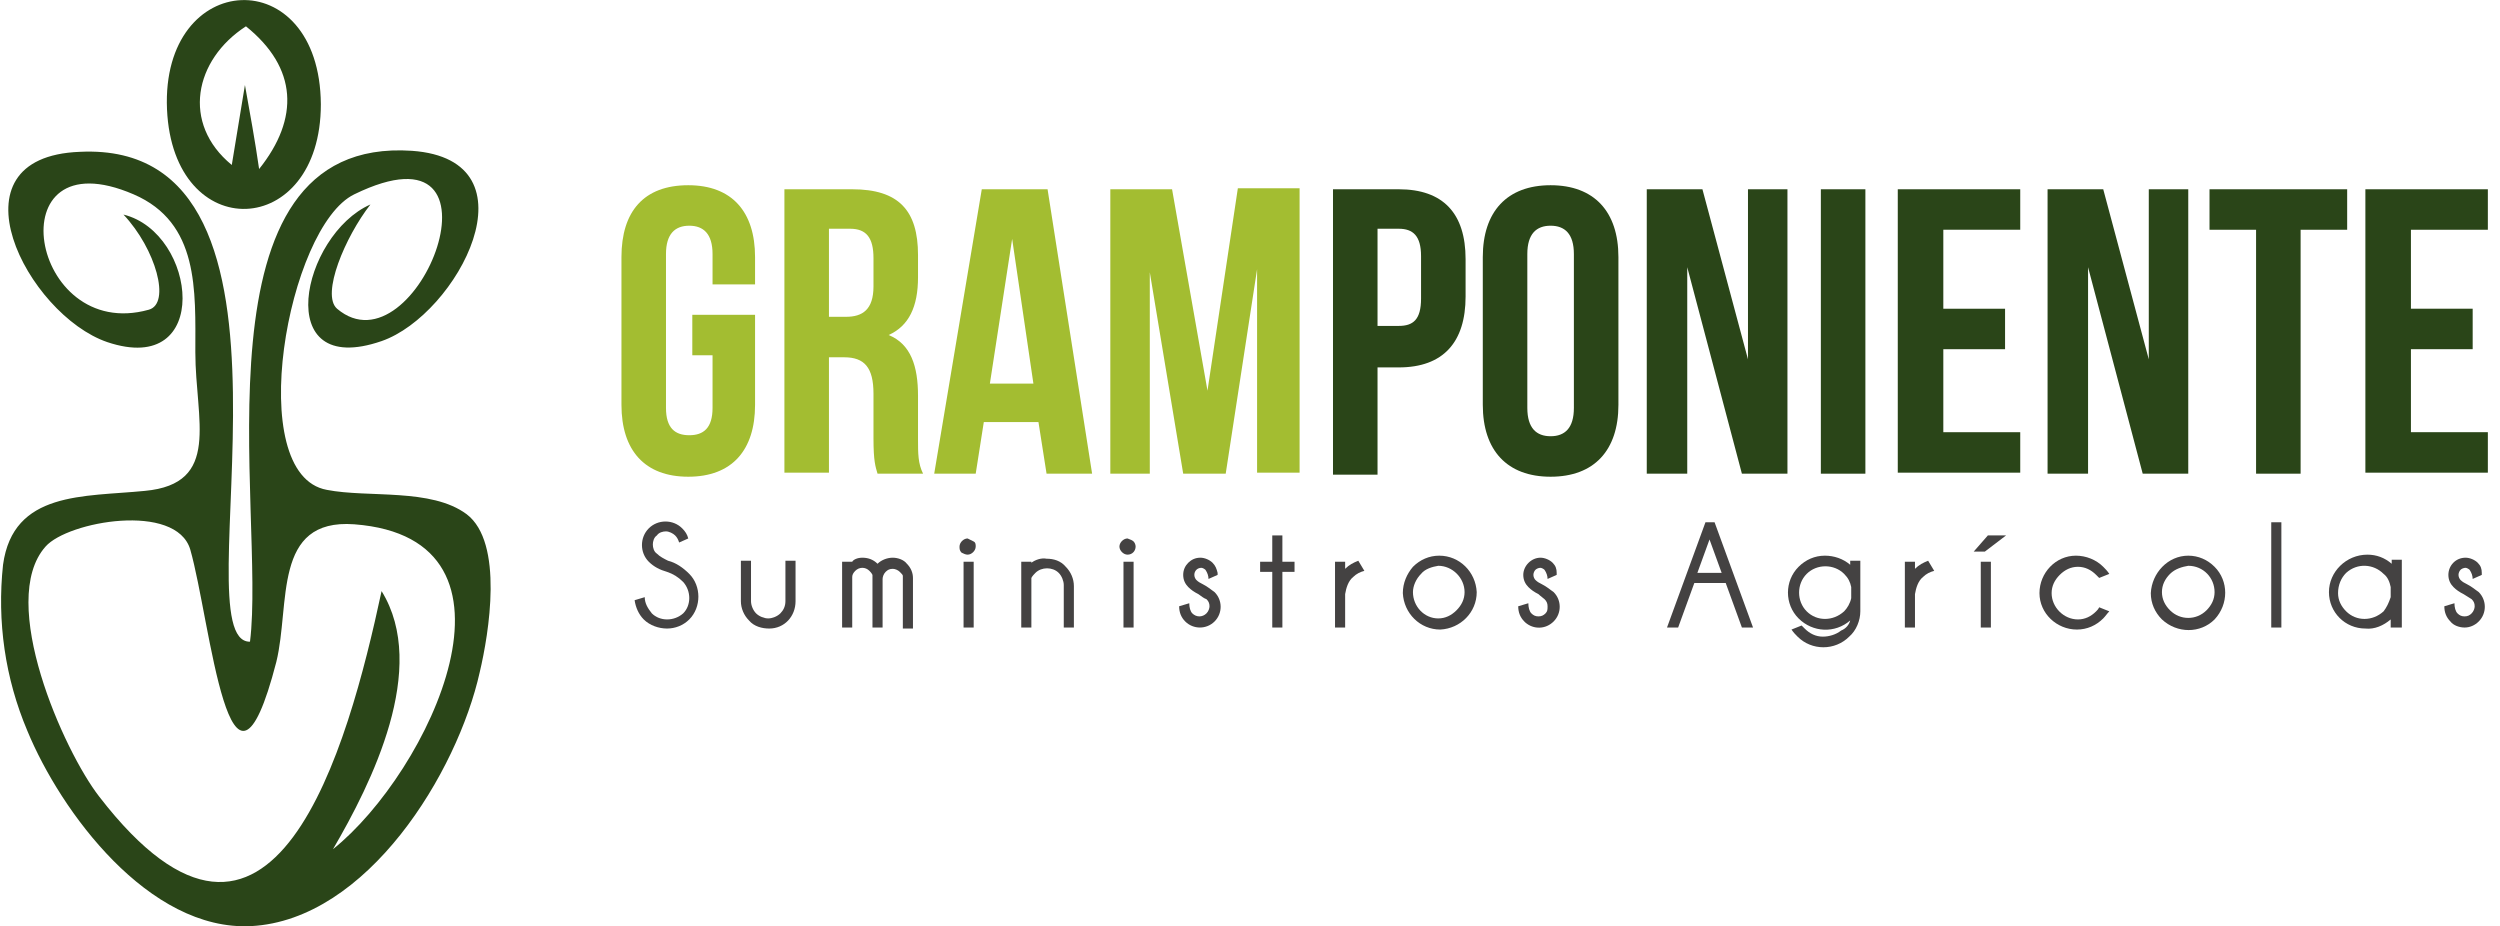
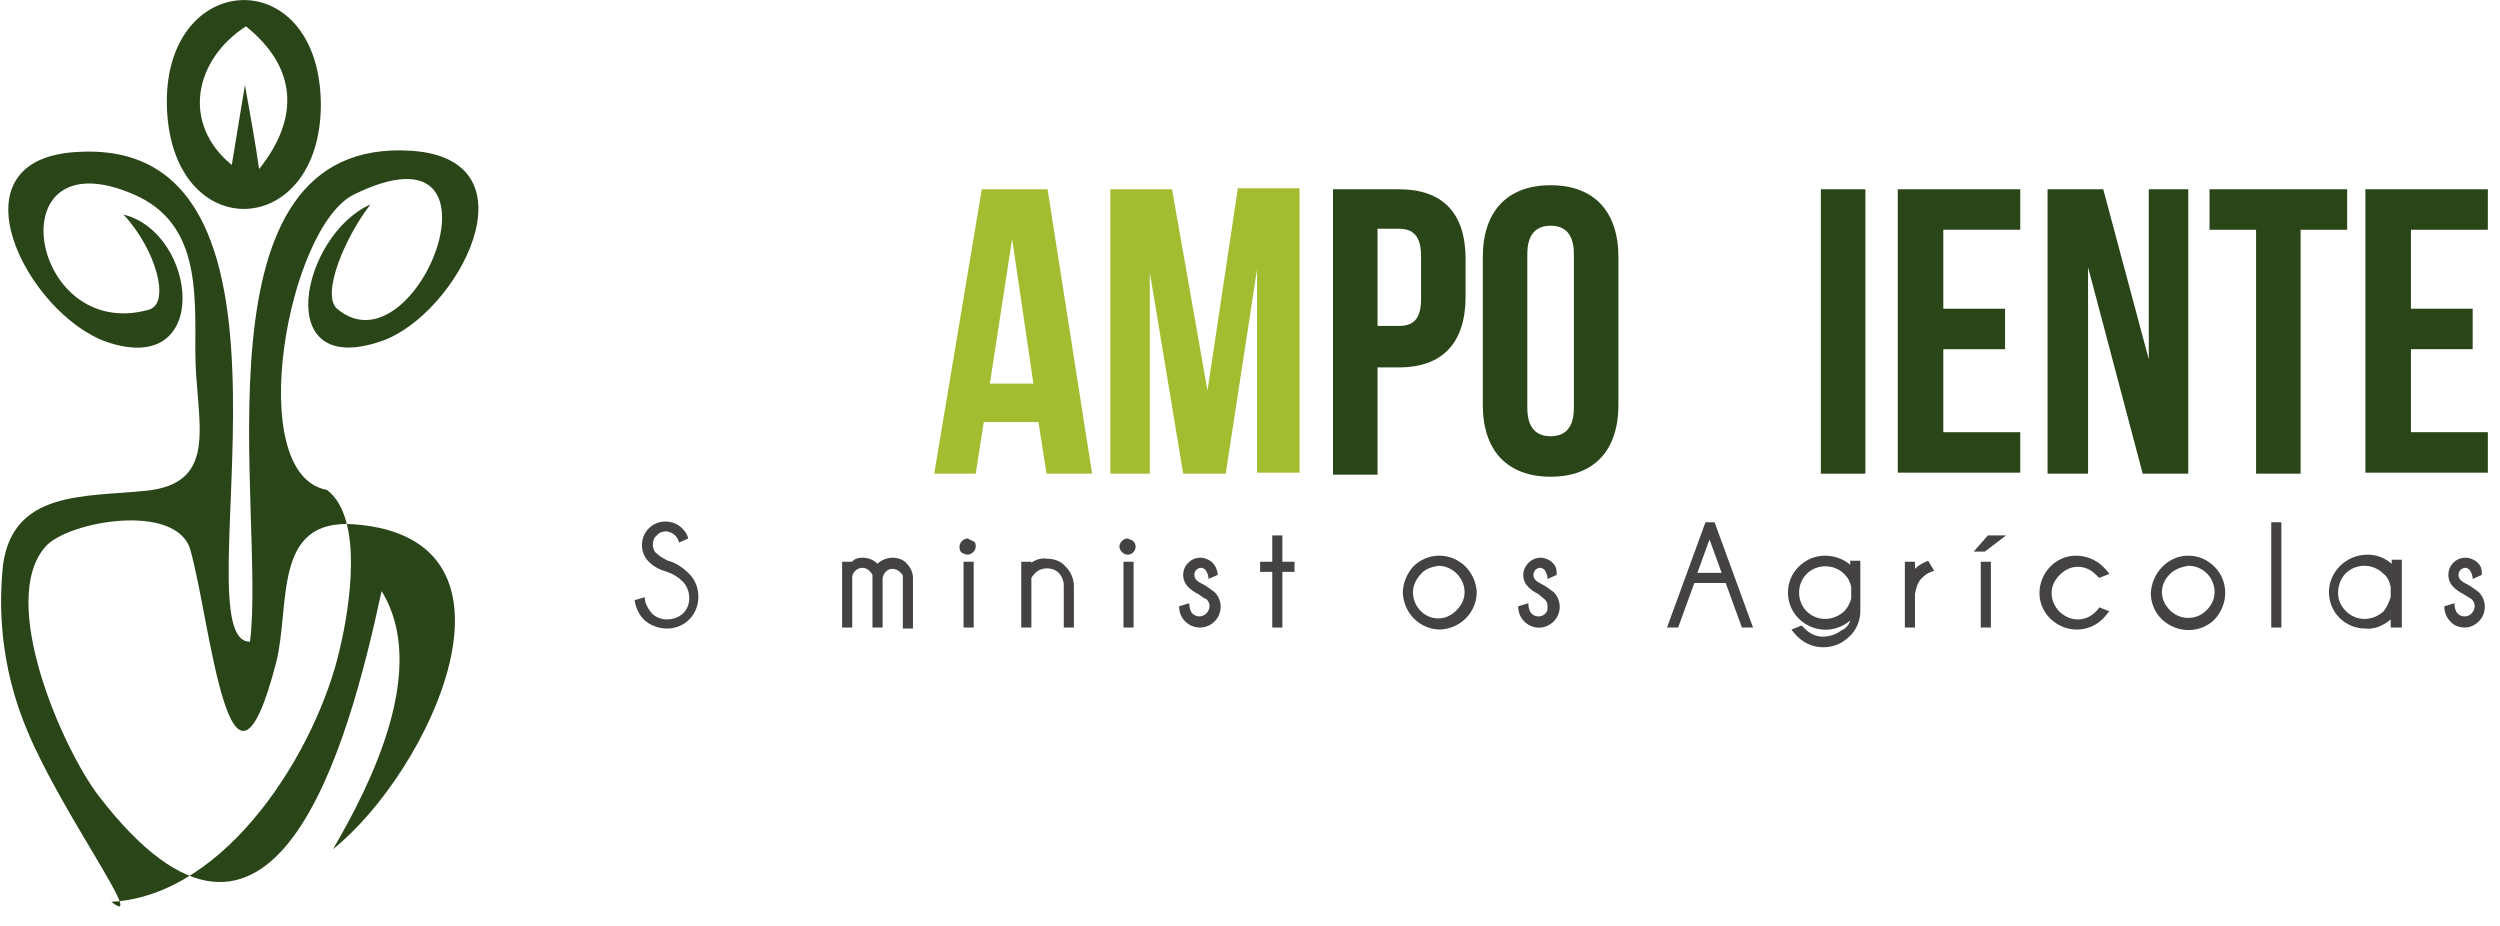
<svg xmlns="http://www.w3.org/2000/svg" version="1.1" id="Capa_1" x="0px" y="0px" viewBox="0 0 247 91.5" style="enable-background:new 0 0 247 91.5;" xml:space="preserve">
  <style type="text/css">
	.st0{enable-background:new    ;}
	.st1{fill:#A3BD31;}
	.st2{fill:#2A4518;}
	.st3{fill:#444242;}
</style>
  <title>Logo</title>
  <g id="Capa_2_1_">
    <g id="Capa_2-2">
      <g class="st0">
-         <path class="st1" d="M68.4,31.1h6.2V40c0,4.5-2.3,7.1-6.6,7.1c-4.3,0-6.6-2.6-6.6-7.1V25.4c0-4.5,2.2-7.1,6.6-7.1     c4.3,0,6.6,2.6,6.6,7.1v2.7h-4.2v-3c0-2-0.9-2.8-2.3-2.8s-2.3,0.8-2.3,2.8v15.2c0,2,0.9,2.7,2.3,2.7s2.3-0.7,2.3-2.7v-5.2h-2     V31.1z" />
-         <path class="st1" d="M86.7,46.8c-0.2-0.7-0.4-1.2-0.4-3.5v-4.4c0-2.6-0.9-3.6-2.9-3.6h-1.5v11.4h-4.4V18.7h6.7     c4.6,0,6.5,2.1,6.5,6.5v2.2c0,2.9-0.9,4.8-2.9,5.7c2.2,0.9,2.9,3.1,2.9,6v4.3c0,1.4,0,2.4,0.5,3.4H86.7z M81.9,22.7v8.6h1.7     c1.6,0,2.7-0.7,2.7-3v-2.8c0-2-0.7-2.9-2.3-2.9H81.9z" />
        <path class="st1" d="M107.9,46.8h-4.5l-0.8-5.1h-5.4l-0.8,5.1h-4.1L97,18.7h6.5L107.9,46.8z M97.8,37.9h4.3L100,23.6L97.8,37.9z" />
        <path class="st1" d="M119.3,38.6l3-20h6.1v28.1h-4.2V26.6l-3.1,20.2h-4.2l-3.3-19.9v19.9h-3.9V18.7h6.1L119.3,38.6z" />
      </g>
      <g class="st0">
        <path class="st2" d="M144.8,25.6v3.7c0,4.5-2.2,7-6.6,7h-2.1v10.6h-4.4V18.7h6.5C142.6,18.7,144.8,21.1,144.8,25.6z M136.1,22.7     v9.5h2.1c1.4,0,2.2-0.6,2.2-2.7v-4.2c0-2-0.8-2.7-2.2-2.7H136.1z" />
        <path class="st2" d="M146.5,25.4c0-4.5,2.4-7.1,6.7-7.1c4.3,0,6.7,2.6,6.7,7.1V40c0,4.5-2.4,7.1-6.7,7.1c-4.3,0-6.7-2.6-6.7-7.1     V25.4z M150.9,40.3c0,2,0.9,2.8,2.3,2.8s2.3-0.8,2.3-2.8V25.1c0-2-0.9-2.8-2.3-2.8s-2.3,0.8-2.3,2.8V40.3z" />
-         <path class="st2" d="M166.7,26.4v20.4h-4V18.7h5.5l4.5,16.8V18.7h3.9v28.1h-4.5L166.7,26.4z" />
        <path class="st2" d="M179.9,18.7h4.4v28.1h-4.4V18.7z" />
        <path class="st2" d="M192,30.5h6.1v4H192v8.2h7.6v4h-12.1V18.7h12.1v4H192V30.5z" />
        <path class="st2" d="M206.3,26.4v20.4h-4V18.7h5.5l4.5,16.8V18.7h3.9v28.1h-4.5L206.3,26.4z" />
        <path class="st2" d="M218.2,18.7h13.7v4h-4.6v24.1h-4.4V22.7h-4.6V18.7z" />
        <path class="st2" d="M238.2,30.5h6.1v4h-6.1v8.2h7.6v4h-12.1V18.7h12.1v4h-7.6V30.5z" />
      </g>
-       <path class="st2" d="M24.7,63.4c1.6-12.8-6.2-50,16-48.5c12.6,0.9,4.5,16.2-3,18.8c-11,3.8-7.9-10.5-1.1-13.5    c-2.5,3.2-4.9,8.9-3.3,10.3c7.9,6.7,17.9-19.2,1.7-11.3c-6.6,3.2-11,27.7-2.7,29.2c4.1,0.8,10.3-0.2,13.8,2.4    c3.7,2.8,2.2,11.8,1.3,15.6c-2.2,9.9-11.1,24.5-22.6,25.1C14.7,92,6,80.2,2.7,72.2c-2.2-5.2-3-10.8-2.4-16.4c1-7.3,8-6.7,14-7.3    c7.6-0.7,5-7,5-13.7c0-6.1,0.4-12.8-6.1-15.6c-13.7-5.9-10.3,14.7,1.5,11.4c2.2-0.6,0.7-6-2.5-9.4c7.3,1.8,8.8,16.1-1.6,12.6    c-7.9-2.7-16-18.3-2.7-18.8C32.9,13.8,17.6,63.5,24.7,63.4z M32.9,83.9c9.5-7.6,20.5-30.7,2.1-32.1c-8.1-0.6-6.3,7.9-7.7,13.6    c-4.6,17.8-6.5-4.1-8.5-11.1C17.4,49.6,6.7,51.5,4.5,54c-4.8,5.4,1.8,20.2,5.3,24.7c17.2,22.3,24.6-4.9,27.9-20.3    C42.4,66,36.7,77.4,32.9,83.9z" />
+       <path class="st2" d="M24.7,63.4c1.6-12.8-6.2-50,16-48.5c12.6,0.9,4.5,16.2-3,18.8c-11,3.8-7.9-10.5-1.1-13.5    c-2.5,3.2-4.9,8.9-3.3,10.3c7.9,6.7,17.9-19.2,1.7-11.3c-6.6,3.2-11,27.7-2.7,29.2c3.7,2.8,2.2,11.8,1.3,15.6c-2.2,9.9-11.1,24.5-22.6,25.1C14.7,92,6,80.2,2.7,72.2c-2.2-5.2-3-10.8-2.4-16.4c1-7.3,8-6.7,14-7.3    c7.6-0.7,5-7,5-13.7c0-6.1,0.4-12.8-6.1-15.6c-13.7-5.9-10.3,14.7,1.5,11.4c2.2-0.6,0.7-6-2.5-9.4c7.3,1.8,8.8,16.1-1.6,12.6    c-7.9-2.7-16-18.3-2.7-18.8C32.9,13.8,17.6,63.5,24.7,63.4z M32.9,83.9c9.5-7.6,20.5-30.7,2.1-32.1c-8.1-0.6-6.3,7.9-7.7,13.6    c-4.6,17.8-6.5-4.1-8.5-11.1C17.4,49.6,6.7,51.5,4.5,54c-4.8,5.4,1.8,20.2,5.3,24.7c17.2,22.3,24.6-4.9,27.9-20.3    C42.4,66,36.7,77.4,32.9,83.9z" />
      <path class="st2" d="M31.7,10.3c0,13.4-14.6,14-15.2,0.5C15.9-3.1,31.6-3.9,31.7,10.3C31.7,15.3,31.7,5.4,31.7,10.3z M24.3,2.6    c-5.1,3.3-6.4,9.6-1.4,13.7l1.3-7.9c0.5,2.8,1,5.5,1.4,8.3C29.6,11.7,29.4,6.7,24.3,2.6z" />
      <path class="st3" d="M65.9,56.5c-0.7-0.2-1.3-0.5-1.8-1c-0.9-0.9-0.9-2.4,0-3.3c0.9-0.9,2.4-0.9,3.3,0c0.3,0.3,0.5,0.6,0.6,1    l-0.9,0.4c-0.1-0.3-0.2-0.5-0.4-0.7c-0.2-0.2-0.6-0.4-0.9-0.4c-0.3,0-0.7,0.1-0.9,0.4c-0.3,0.2-0.4,0.6-0.4,0.9    c0,0.3,0.1,0.7,0.4,0.9c0.3,0.3,0.7,0.5,1.1,0.7c0.8,0.2,1.5,0.7,2.1,1.3c1.2,1.2,1.2,3.3,0,4.5c-0.6,0.6-1.4,0.9-2.2,0.9    c-0.8,0-1.7-0.3-2.3-0.9c-0.5-0.5-0.8-1.2-0.9-1.9l1-0.3c0,0.6,0.3,1.1,0.7,1.6c0.8,0.8,2.2,0.8,3.1,0c0.8-0.8,0.8-2.2,0-3.1l0,0    C67,57,66.5,56.7,65.9,56.5z" />
-       <path class="st3" d="M76,62.1c-0.7,0-1.5-0.2-2-0.8c-0.5-0.5-0.8-1.2-0.8-1.9v-4h1v4c0,0.4,0.2,0.9,0.5,1.2    c0.3,0.3,0.8,0.5,1.2,0.5c0.4,0,0.9-0.2,1.2-0.5c0.3-0.3,0.5-0.7,0.5-1.2v-4h1v4C78.6,60.9,77.5,62.1,76,62.1    C76,62.1,76,62.1,76,62.1z" />
      <path class="st3" d="M83.2,55.5h1c0.1-0.2,0.5-0.4,1-0.4c0.6,0,1.1,0.2,1.5,0.6c0.4-0.4,1-0.6,1.5-0.6c0.5,0,1.1,0.2,1.4,0.6    c0.4,0.4,0.6,0.9,0.6,1.4v5h-1v-5.2c0-0.1-0.1-0.2-0.3-0.4c-0.2-0.2-0.5-0.3-0.7-0.3c-0.3,0-0.5,0.1-0.7,0.3    c-0.2,0.2-0.3,0.5-0.3,0.7V62h-1v-5.2c-0.1-0.2-0.2-0.3-0.3-0.4c-0.4-0.4-1-0.4-1.4,0c0,0,0,0,0,0c-0.2,0.2-0.3,0.4-0.3,0.6v5h-1    L83.2,55.5z" />
      <path class="st3" d="M96.2,53.5c0.2,0.1,0.2,0.3,0.2,0.5c0,0.4-0.4,0.8-0.8,0.8c-0.2,0-0.4-0.1-0.6-0.2c-0.2-0.2-0.2-0.4-0.2-0.6    c0-0.4,0.4-0.8,0.8-0.8c0,0,0,0,0,0C95.8,53.3,96,53.4,96.2,53.5z M96.2,55.5V62h-1v-6.5H96.2z" />
      <path class="st3" d="M101.9,57.1V62h-1v-6.5h1v0.1c0.4-0.3,1-0.5,1.5-0.4c0.7,0,1.4,0.2,1.9,0.8c0.5,0.5,0.8,1.2,0.8,1.9V62h-1    v-4.2c0-0.4-0.2-0.9-0.5-1.2c-0.6-0.6-1.7-0.6-2.3,0C102.2,56.7,102,56.9,101.9,57.1z" />
      <path class="st3" d="M112,53.5c0.1,0.1,0.2,0.3,0.2,0.5c0,0.4-0.3,0.8-0.8,0.8c0,0,0,0,0,0c-0.4,0-0.8-0.4-0.8-0.8c0,0,0,0,0,0    c0-0.4,0.4-0.8,0.8-0.8C111.7,53.3,111.9,53.4,112,53.5z M112,55.5V62h-1v-6.5H112z" />
      <path class="st3" d="M118.4,58.7c-0.4-0.2-0.7-0.4-1-0.7c-0.3-0.3-0.5-0.7-0.5-1.2c0-0.5,0.2-0.9,0.5-1.2c0.3-0.3,0.7-0.5,1.2-0.5    c0.4,0,0.9,0.2,1.2,0.5c0.3,0.3,0.4,0.6,0.5,1v0.2l-0.9,0.4c0-0.3-0.1-0.6-0.3-0.9c-0.1-0.1-0.3-0.2-0.4-0.2    c-0.4,0-0.7,0.3-0.7,0.7c0,0.2,0.1,0.4,0.2,0.5c0.2,0.2,0.4,0.3,0.6,0.4c0.4,0.2,0.8,0.5,1.2,0.8c0.8,0.8,0.8,2.1,0,2.9    c-0.8,0.8-2.1,0.8-2.9,0c-0.4-0.4-0.6-0.9-0.6-1.5l1-0.3c0,0.4,0.1,0.8,0.3,1c0.4,0.4,1,0.4,1.4,0c0,0,0,0,0,0    c0.2-0.2,0.3-0.5,0.3-0.7c0-0.3-0.1-0.5-0.3-0.7C118.9,59.1,118.7,58.9,118.4,58.7z" />
      <path class="st3" d="M125.7,55.5v-2.6h1v2.6h1.2v1h-1.2V62h-1v-5.5h-1.2v-1L125.7,55.5z" />
-       <path class="st3" d="M134.8,56.4c-0.4,0.1-0.8,0.3-1.1,0.6c-0.5,0.4-0.7,1.1-0.8,1.7V62h-1v-6.5h1v0.7c0.4-0.4,0.8-0.6,1.3-0.8    L134.8,56.4z" />
      <path class="st3" d="M142.2,54.9c2,0,3.6,1.6,3.7,3.6c0,2-1.6,3.6-3.6,3.7c-2,0-3.6-1.6-3.7-3.6c0-1,0.4-1.9,1-2.6    C140.3,55.3,141.2,54.9,142.2,54.9z M140.4,56.7c-0.5,0.5-0.8,1.2-0.8,1.8c0,1.4,1.1,2.6,2.5,2.6c0,0,0,0,0,0    c0.7,0,1.3-0.3,1.8-0.8c0.5-0.5,0.8-1.1,0.8-1.8c0-1.4-1.2-2.6-2.6-2.6C141.5,56,140.8,56.2,140.4,56.7z" />
      <path class="st3" d="M152,58.7c-0.4-0.2-0.7-0.4-1-0.7c-0.3-0.3-0.5-0.7-0.5-1.2c0-0.9,0.8-1.7,1.7-1.7c0.4,0,0.9,0.2,1.2,0.5    c0.3,0.3,0.4,0.6,0.4,1v0.2l-0.9,0.4c0-0.3-0.1-0.6-0.3-0.9c-0.1-0.1-0.3-0.2-0.4-0.2c-0.2,0-0.4,0.1-0.5,0.2    c-0.1,0.1-0.2,0.3-0.2,0.5c0,0.2,0.1,0.4,0.2,0.5c0.2,0.2,0.4,0.3,0.6,0.4c0.4,0.2,0.8,0.5,1.2,0.8c0.8,0.8,0.8,2.1,0,2.9    c-0.8,0.8-2,0.8-2.8,0.1c0,0,0,0-0.1-0.1c-0.4-0.4-0.6-0.9-0.6-1.5l1-0.3c0,0.4,0.1,0.8,0.3,1c0.2,0.2,0.4,0.3,0.7,0.3    c0.3,0,0.5-0.1,0.7-0.3c0.2-0.2,0.2-0.4,0.2-0.7c0-0.3-0.1-0.5-0.3-0.7C152.5,59.1,152.2,58.9,152,58.7z" />
      <path class="st3" d="M169.4,51.6l3.8,10.4h-1.1l-1.6-4.4h-3.1l-1.6,4.4h-1.1l3.8-10.4L169.4,51.6z M170.1,56.6l-1.2-3.3l-1.2,3.3    H170.1z" />
      <path class="st3" d="M182.8,61.3c-1.5,1.3-3.7,1.2-5.1-0.2c-1.4-1.4-1.4-3.7,0-5.1c0.7-0.7,1.6-1.1,2.6-1.1c0.9,0,1.8,0.3,2.5,0.9    v-0.4h1v5c0,0.9-0.4,1.9-1.1,2.5c-1.4,1.4-3.7,1.4-5.1,0c0,0,0,0,0,0c-0.2-0.2-0.4-0.4-0.6-0.7l1-0.4c0.1,0.1,0.2,0.2,0.3,0.3    c0.5,0.5,1.1,0.8,1.8,0.8c0.6,0,1.3-0.2,1.8-0.6C182.4,62.1,182.7,61.7,182.8,61.3z M182.9,58c-0.1-0.5-0.3-0.9-0.7-1.3    c-1-1-2.7-1-3.7,0c-1,1-1,2.7,0,3.7c1,1,2.6,1,3.7,0c0.3-0.3,0.6-0.8,0.7-1.3V58z" />
      <path class="st3" d="M191.1,56.4c-0.4,0.1-0.8,0.3-1.1,0.6c-0.5,0.4-0.7,1.1-0.8,1.7V62h-1v-6.5h1v0.7c0.4-0.4,0.8-0.6,1.3-0.8    L191.1,56.4z" />
      <path class="st3" d="M198.2,52.9l-2.1,1.6H195l1.4-1.6H198.2z M196.7,55.5V62h-1v-6.5H196.7z" />
      <path class="st3" d="M207.4,60l1,0.4c-0.2,0.2-0.4,0.5-0.6,0.7c-0.7,0.7-1.6,1.1-2.6,1.1c-2,0-3.7-1.6-3.7-3.6    c0-2,1.6-3.7,3.6-3.7c1,0,2,0.4,2.7,1.1c0.2,0.2,0.4,0.4,0.6,0.7l-1,0.4l-0.3-0.3c-0.5-0.5-1.1-0.8-1.8-0.8    c-0.7,0-1.3,0.3-1.8,0.8c-0.5,0.5-0.8,1.1-0.8,1.8c0,1.4,1.2,2.6,2.6,2.6c0.7,0,1.3-0.3,1.8-0.8C207.2,60.3,207.3,60.2,207.4,60z" />
      <path class="st3" d="M216.2,54.9c1,0,1.9,0.4,2.6,1.1c1.4,1.4,1.4,3.7,0,5.2c-1.4,1.4-3.7,1.4-5.2,0c-0.7-0.7-1.1-1.6-1.1-2.6    C212.6,56.6,214.2,54.9,216.2,54.9C216.2,54.9,216.2,54.9,216.2,54.9L216.2,54.9z M214.4,56.7c-0.5,0.5-0.8,1.1-0.8,1.8    c0,0.7,0.3,1.3,0.8,1.8c1,1,2.6,1,3.6,0c0.5-0.5,0.8-1.1,0.8-1.8c0-1.4-1.1-2.6-2.6-2.6C215.6,56,214.9,56.2,214.4,56.7    L214.4,56.7z" />
      <path class="st3" d="M225.4,51.6V62h-1V51.6H225.4z" />
      <path class="st3" d="M237.2,62h-1v-0.8c-0.7,0.6-1.6,1-2.5,0.9c-2,0-3.6-1.6-3.6-3.6c0-2,1.7-3.7,3.8-3.7c0.9,0,1.7,0.3,2.4,0.9    v-0.4h1V62z M236.2,59v-1c-0.1-0.5-0.3-1-0.7-1.3c-1-1-2.6-1.1-3.7-0.1c-0.5,0.5-0.8,1.2-0.8,2c0,0.7,0.3,1.3,0.8,1.8    c1,1,2.6,1,3.7,0C235.8,60,236,59.6,236.2,59L236.2,59z" />
      <path class="st3" d="M243.4,58.7c-0.4-0.2-0.7-0.4-1-0.7c-0.3-0.3-0.5-0.7-0.5-1.2c0-0.9,0.7-1.7,1.7-1.7c0,0,0,0,0,0    c0.4,0,0.9,0.2,1.2,0.5c0.3,0.3,0.4,0.6,0.4,1v0.2l-0.9,0.4c0-0.3-0.1-0.6-0.3-0.9c-0.1-0.1-0.3-0.2-0.4-0.2    c-0.2,0-0.4,0.1-0.5,0.2c-0.1,0.1-0.2,0.3-0.2,0.5c0,0.2,0.1,0.4,0.2,0.5c0.2,0.2,0.4,0.3,0.6,0.4c0.4,0.2,0.8,0.5,1.2,0.8    c0.8,0.8,0.8,2.1,0,2.9c-0.4,0.4-0.9,0.6-1.4,0.6c-0.5,0-1.1-0.2-1.4-0.6c-0.4-0.4-0.6-0.9-0.6-1.5l1-0.3c0,0.4,0.1,0.8,0.3,1    c0.2,0.2,0.4,0.3,0.7,0.3c0.3,0,0.5-0.1,0.7-0.3c0.2-0.2,0.3-0.5,0.3-0.7c0-0.3-0.1-0.5-0.3-0.7C243.9,59,243.7,58.9,243.4,58.7z" />
    </g>
  </g>
</svg>